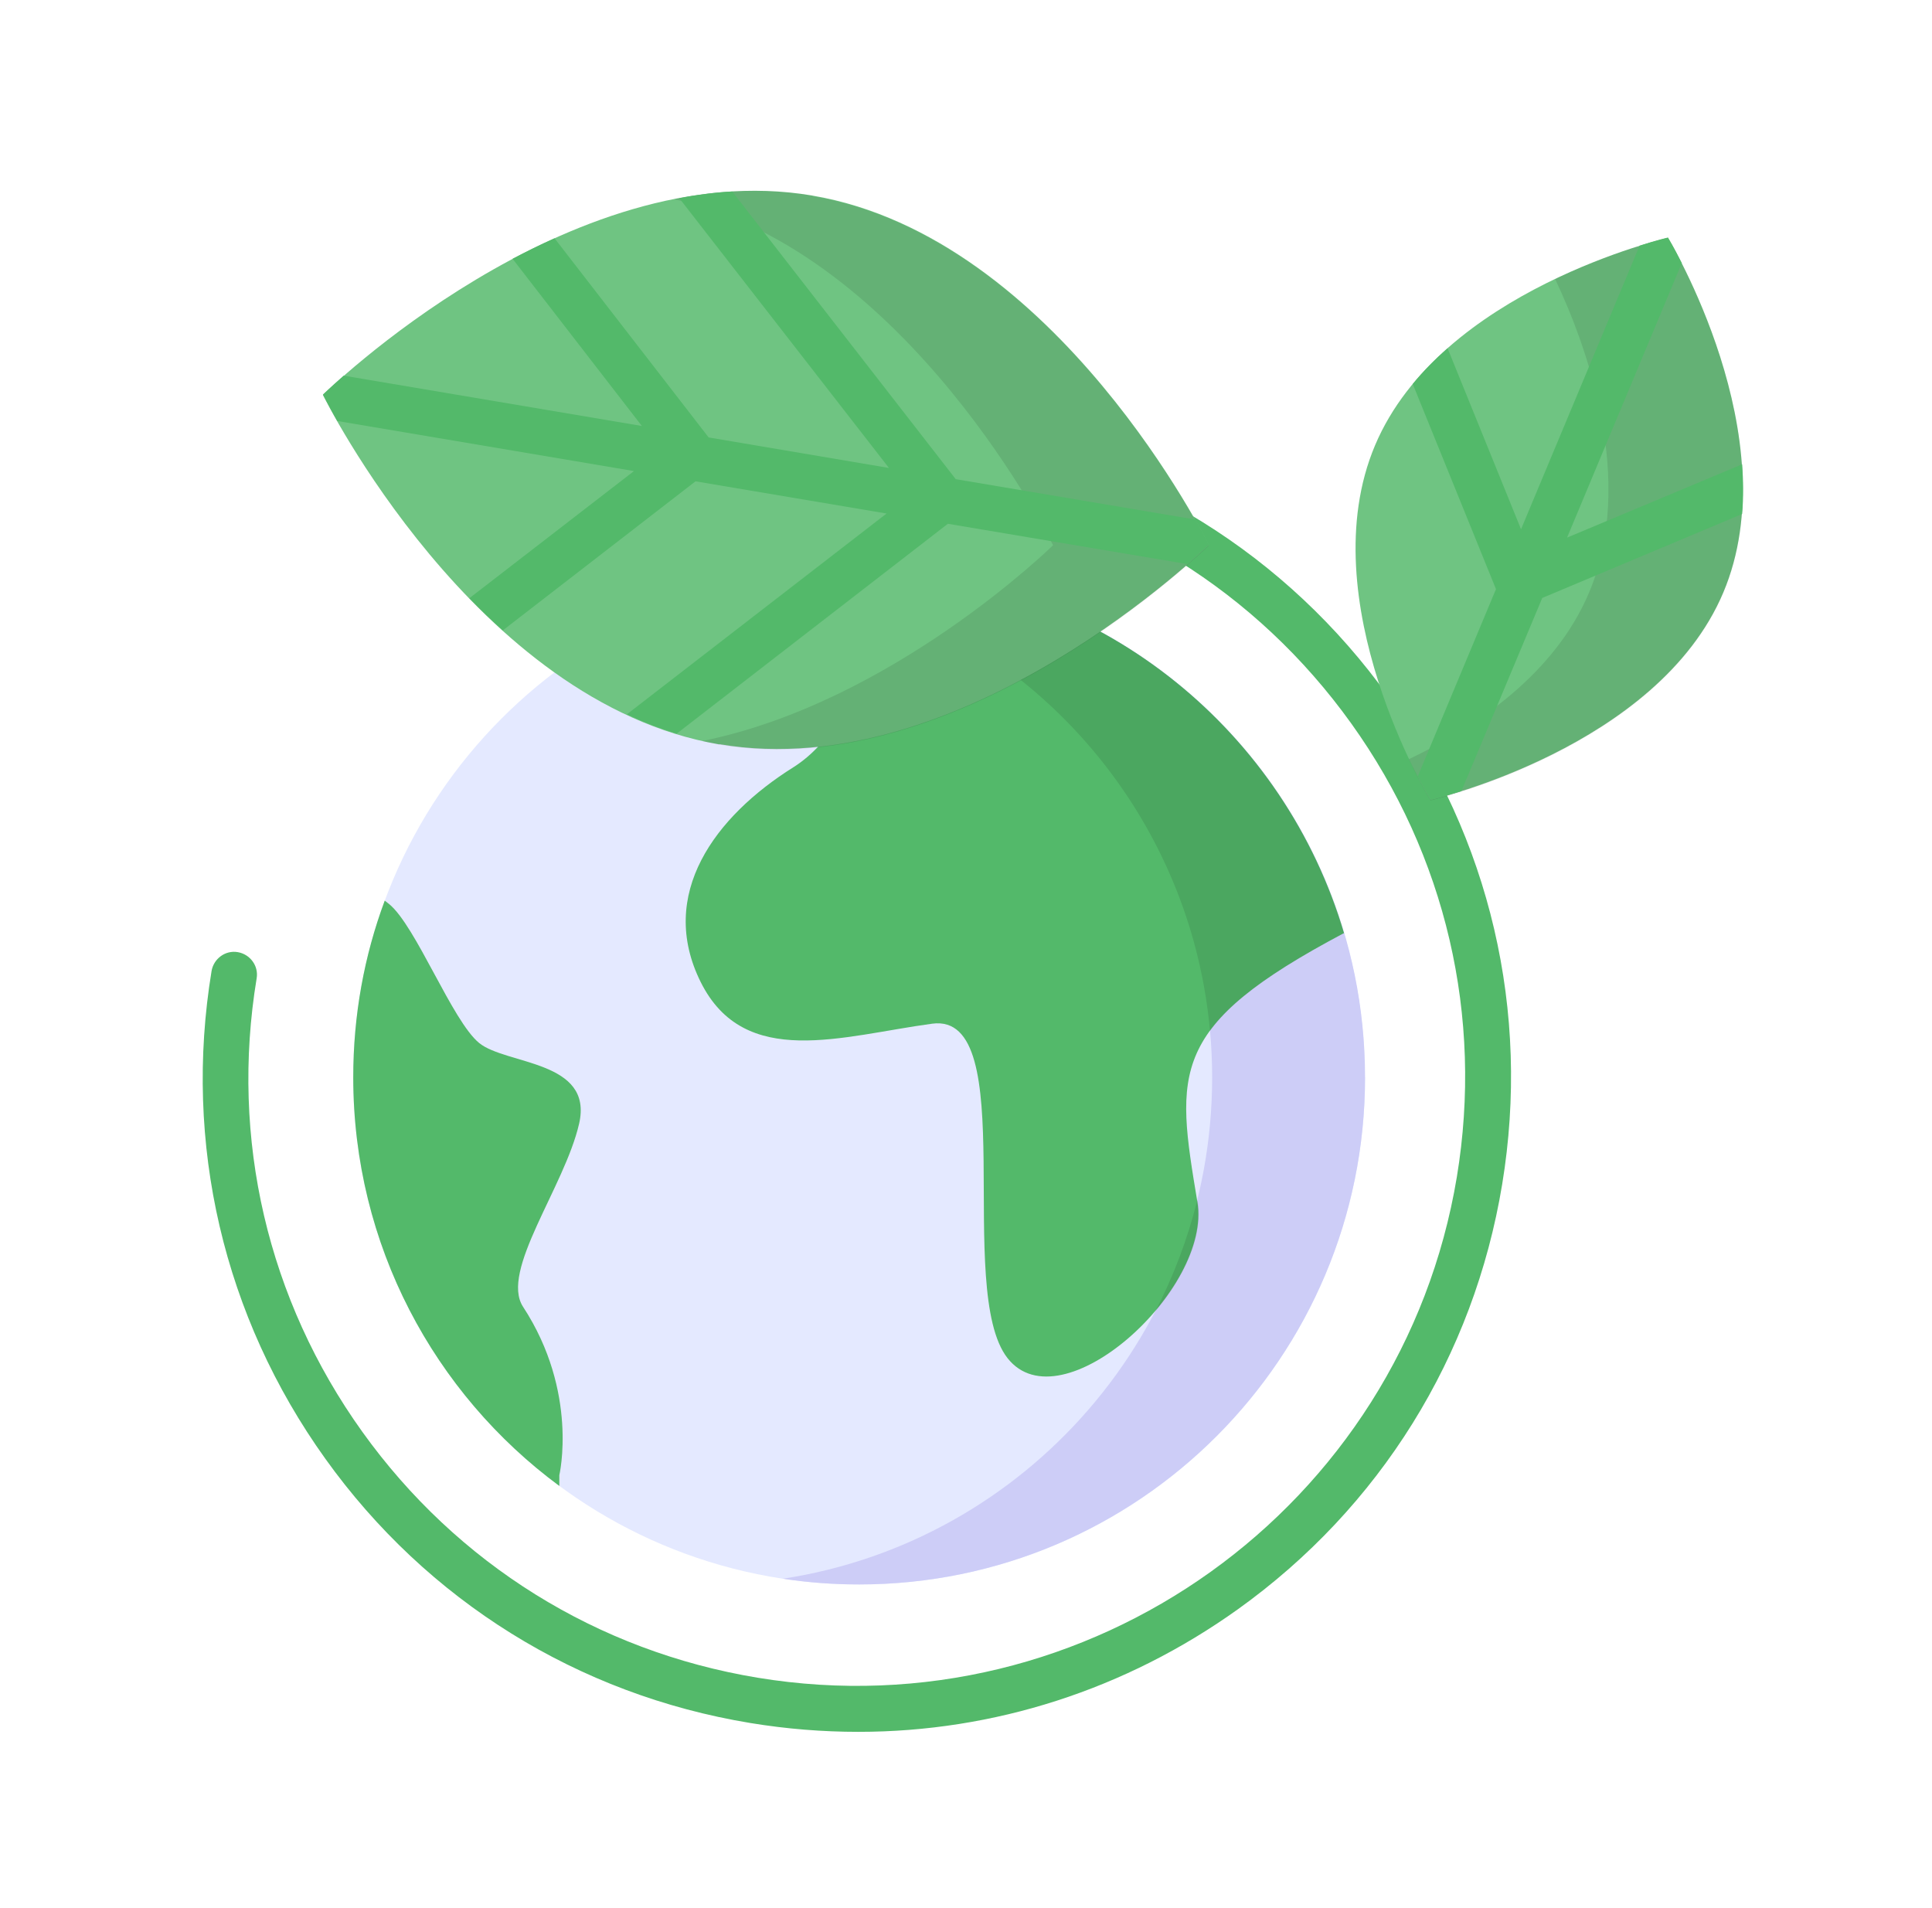
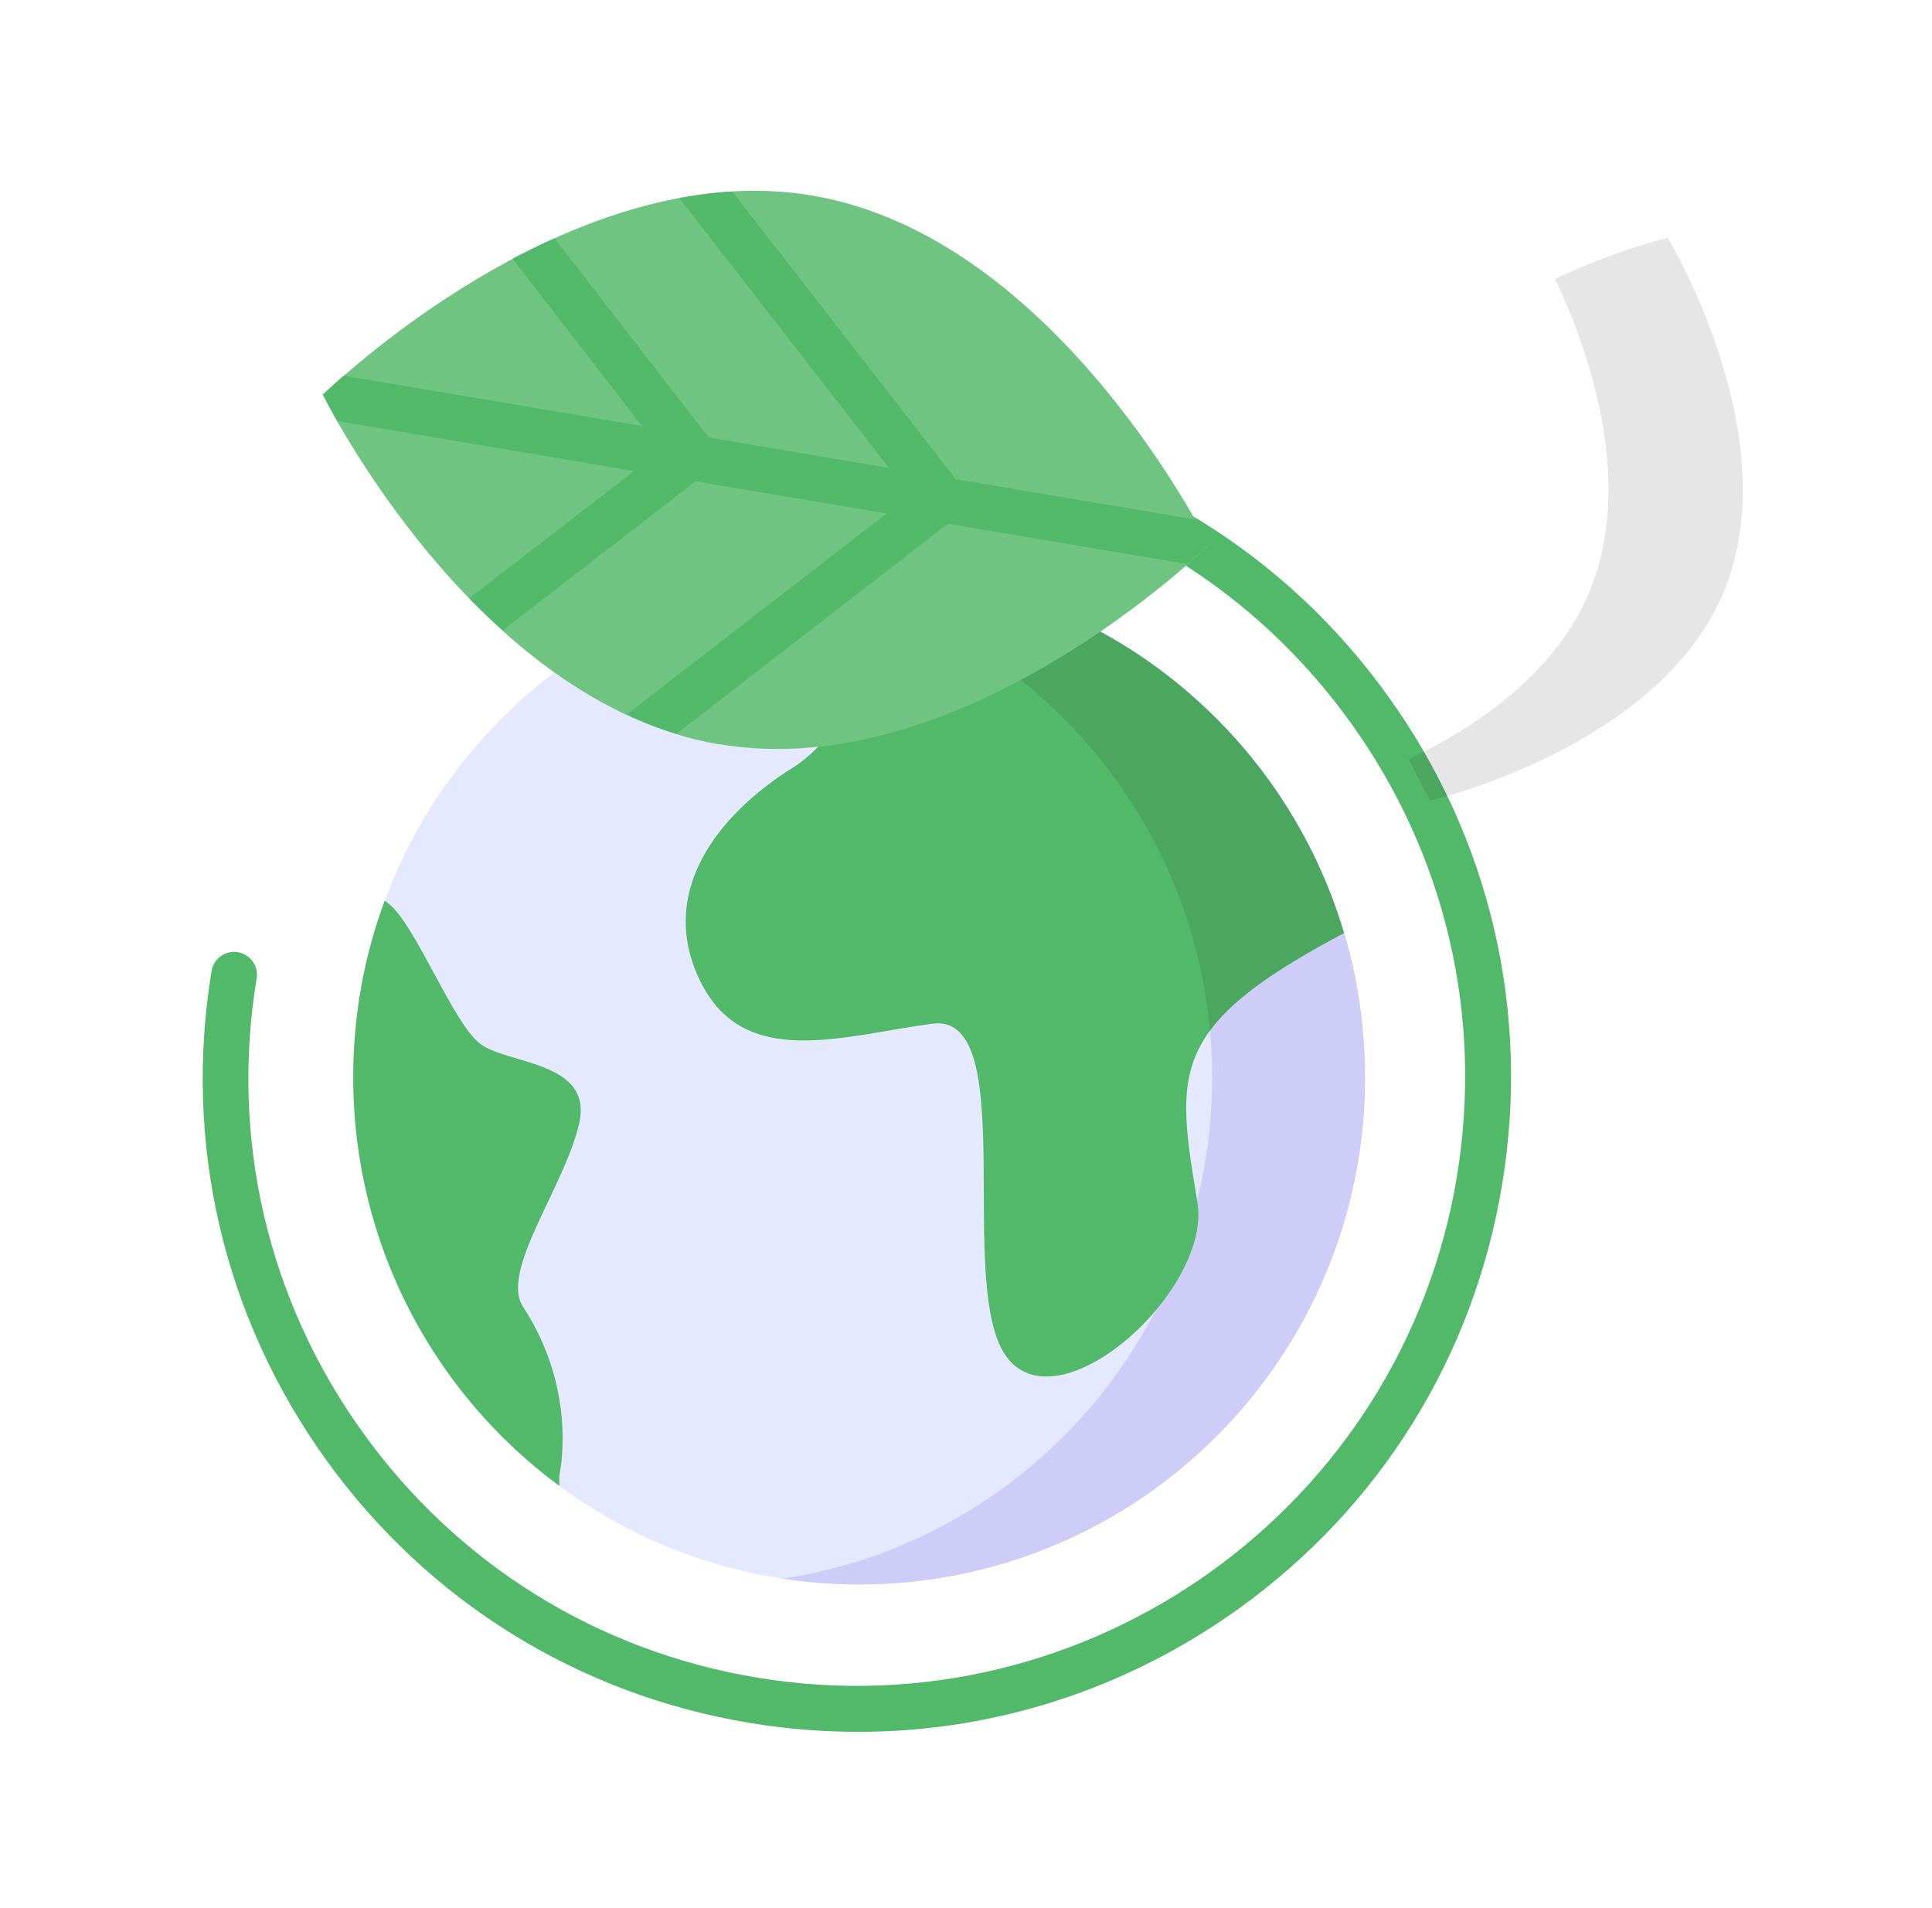
<svg xmlns="http://www.w3.org/2000/svg" width="81" height="80" viewBox="0 0 81 80" fill="none">
  <mask id="mask0_120_11735" style="mask-type:alpha" maskUnits="userSpaceOnUse" x="0" y="0" width="81" height="80">
    <rect x="0.5" width="80" height="80" fill="#D9D9D9" />
  </mask>
  <g mask="url(#mask0_120_11735)">
</g>
  <g clip-path="url(#clip0_120_11735)">
    <path d="M57.22 45.17C57.22 33.43 47.73 23.91 36.01 23.91C24.29 23.91 14.81 33.43 14.81 45.17C14.81 56.91 24.3 66.43 36.02 66.43C47.74 66.43 57.23 56.91 57.23 45.17H57.22Z" fill="#E4E9FF" />
    <path d="M36.02 23.91C34.93 23.91 33.86 23.99 32.82 24.15C43.01 25.7 50.82 34.52 50.82 45.17C50.82 55.82 43.01 64.64 32.82 66.19C33.86 66.35 34.93 66.43 36.02 66.43C47.73 66.43 57.23 56.91 57.23 45.17C57.23 33.43 47.74 23.91 36.02 23.91Z" fill="#CDCDF7" />
    <path d="M33.26 32.17C29.99 34.22 27.54 37.49 29.38 41.18C31.22 44.86 35.3 43.43 39.08 42.92C42.86 42.41 40 54.08 42.24 56.94C44.48 59.8 50.82 54.07 50.2 50.39C49.29 44.93 48.98 43.02 56.33 39.13H56.35C53.87 30.73 46.37 24.51 37.34 23.95V23.98C37.34 23.98 36.52 30.12 33.26 32.17Z" fill="#53B96A" />
    <path d="M21.93 54.79C20.95 53.29 23.67 49.77 24.28 47.11C24.89 44.45 21.22 44.65 20.09 43.73C18.96 42.81 17.44 38.82 16.31 37.9L16.13 37.76C15.27 40.07 14.81 42.56 14.81 45.17C14.81 52.2 18.21 58.43 23.45 62.3V61.85C23.45 61.85 24.27 58.37 21.93 54.79Z" fill="#53B96A" />
    <g style="mix-blend-mode:overlay" opacity="0.1">
-       <path d="M50.21 50.39C50.21 50.39 50.21 50.34 50.2 50.31C49.79 51.95 49.2 53.51 48.44 54.98C49.65 53.56 50.45 51.82 50.22 50.39H50.21Z" fill="black" />
-     </g>
+       </g>
    <g style="mix-blend-mode:overlay" opacity="0.1">
      <path d="M37.34 23.95V23.98C37.34 23.98 37.27 24.49 37.1 25.27C44.54 28.08 49.98 34.97 50.73 43.22C51.67 41.94 53.38 40.7 56.33 39.13H56.35C53.87 30.73 46.37 24.51 37.34 23.95Z" fill="black" />
    </g>
    <path d="M35.99 72.61C34.49 72.61 32.98 72.49 31.46 72.24C24.23 71.05 17.9 67.11 13.64 61.16C9.37 55.2 7.68 47.94 8.87 40.71C8.96 40.19 9.45 39.83 9.97 39.92C10.49 40.01 10.85 40.5 10.76 41.02C9.65 47.74 11.22 54.49 15.19 60.03C19.16 65.57 25.04 69.23 31.76 70.34C45.63 72.63 58.78 63.21 61.08 49.34C62.19 42.62 60.62 35.87 56.65 30.33C52.68 24.79 46.8 21.13 40.08 20.02C39.56 19.93 39.2 19.44 39.29 18.92C39.38 18.4 39.87 18.04 40.39 18.13C47.62 19.32 53.95 23.26 58.21 29.21C62.48 35.16 64.17 42.42 62.98 49.65C61.79 56.88 57.85 63.21 51.9 67.47C47.19 70.84 41.67 72.61 35.99 72.61Z" fill="#53B96A" />
    <path d="M30.16 31.21C19.9 29.47 13.54 16.56 13.54 16.56C13.54 16.55 23.8 6.46 34.06 8.2C44.32 9.94 50.68 22.85 50.68 22.85C50.68 22.85 40.41 32.94 30.16 31.2V31.21Z" fill="#6FC482" />
    <g style="mix-blend-mode:overlay" opacity="0.1">
-       <path d="M34.06 8.2C32.1 7.87 30.14 7.97 28.26 8.35C38.09 10.56 44.15 22.86 44.15 22.86C44.15 22.86 37.43 29.46 29.43 31.07C29.67 31.12 29.91 31.17 30.16 31.22C40.42 32.96 50.68 22.87 50.68 22.87C50.68 22.87 44.32 9.96 34.06 8.22V8.2Z" fill="black" />
-     </g>
+       </g>
    <path d="M50.1 21.78L40.07 20.09L30.7 8.03C29.95 8.07 29.21 8.17 28.48 8.31L37.27 19.62L29.71 18.34L23.25 9.99C22.64 10.26 22.06 10.55 21.49 10.85L26.91 17.86L14.41 15.75C13.85 16.24 13.54 16.54 13.54 16.54C13.54 16.54 13.75 16.96 14.14 17.65L26.58 19.75L19.68 25.08C20.12 25.54 20.59 25.99 21.08 26.43L29.16 20.18L37.17 21.53L26.28 29.95C26.96 30.27 27.65 30.54 28.37 30.76L39.74 21.96L49.78 23.65C50.36 23.14 50.68 22.83 50.68 22.83C50.68 22.83 50.48 22.43 50.1 21.76V21.78Z" fill="#53B96A" />
-     <path d="M57.65 18.67C60.4 12.16 69.93 9.97 69.93 9.97C69.93 9.97 75 18.33 72.25 24.84C69.5 31.35 59.97 33.54 59.97 33.54C59.97 33.54 54.9 25.18 57.65 18.67Z" fill="#6FC482" />
    <g style="mix-blend-mode:overlay" opacity="0.1">
      <path d="M69.93 9.97C69.93 9.97 67.76 10.47 65.2 11.7C66.52 14.49 68.6 20.15 66.62 24.85C65.18 28.26 61.89 30.48 59.07 31.83C59.58 32.91 59.97 33.56 59.97 33.56C59.97 33.56 69.5 31.37 72.25 24.86C75 18.35 69.93 9.99 69.93 9.99V9.97Z" fill="black" />
    </g>
-     <path d="M73.03 19.47L65.7 22.54L70.51 11.03C70.17 10.35 69.93 9.96 69.93 9.96C69.93 9.96 69.48 10.06 68.74 10.3L63.77 22.19L60.69 14.6C60.17 15.06 59.67 15.56 59.23 16.1L62.72 24.7L59.44 32.55C59.76 33.18 59.98 33.53 59.98 33.53C59.98 33.53 60.47 33.42 61.27 33.17L64.66 25.07L73.04 21.55C73.1 20.85 73.09 20.15 73.04 19.46L73.03 19.47Z" fill="#53B96A" />
  </g>
  <defs>
    <clipPath id="clip0_120_11735">
      <rect width="64.57" height="64.61" fill="white" transform="translate(8.5 8)" />
    </clipPath>
  </defs>
</svg>